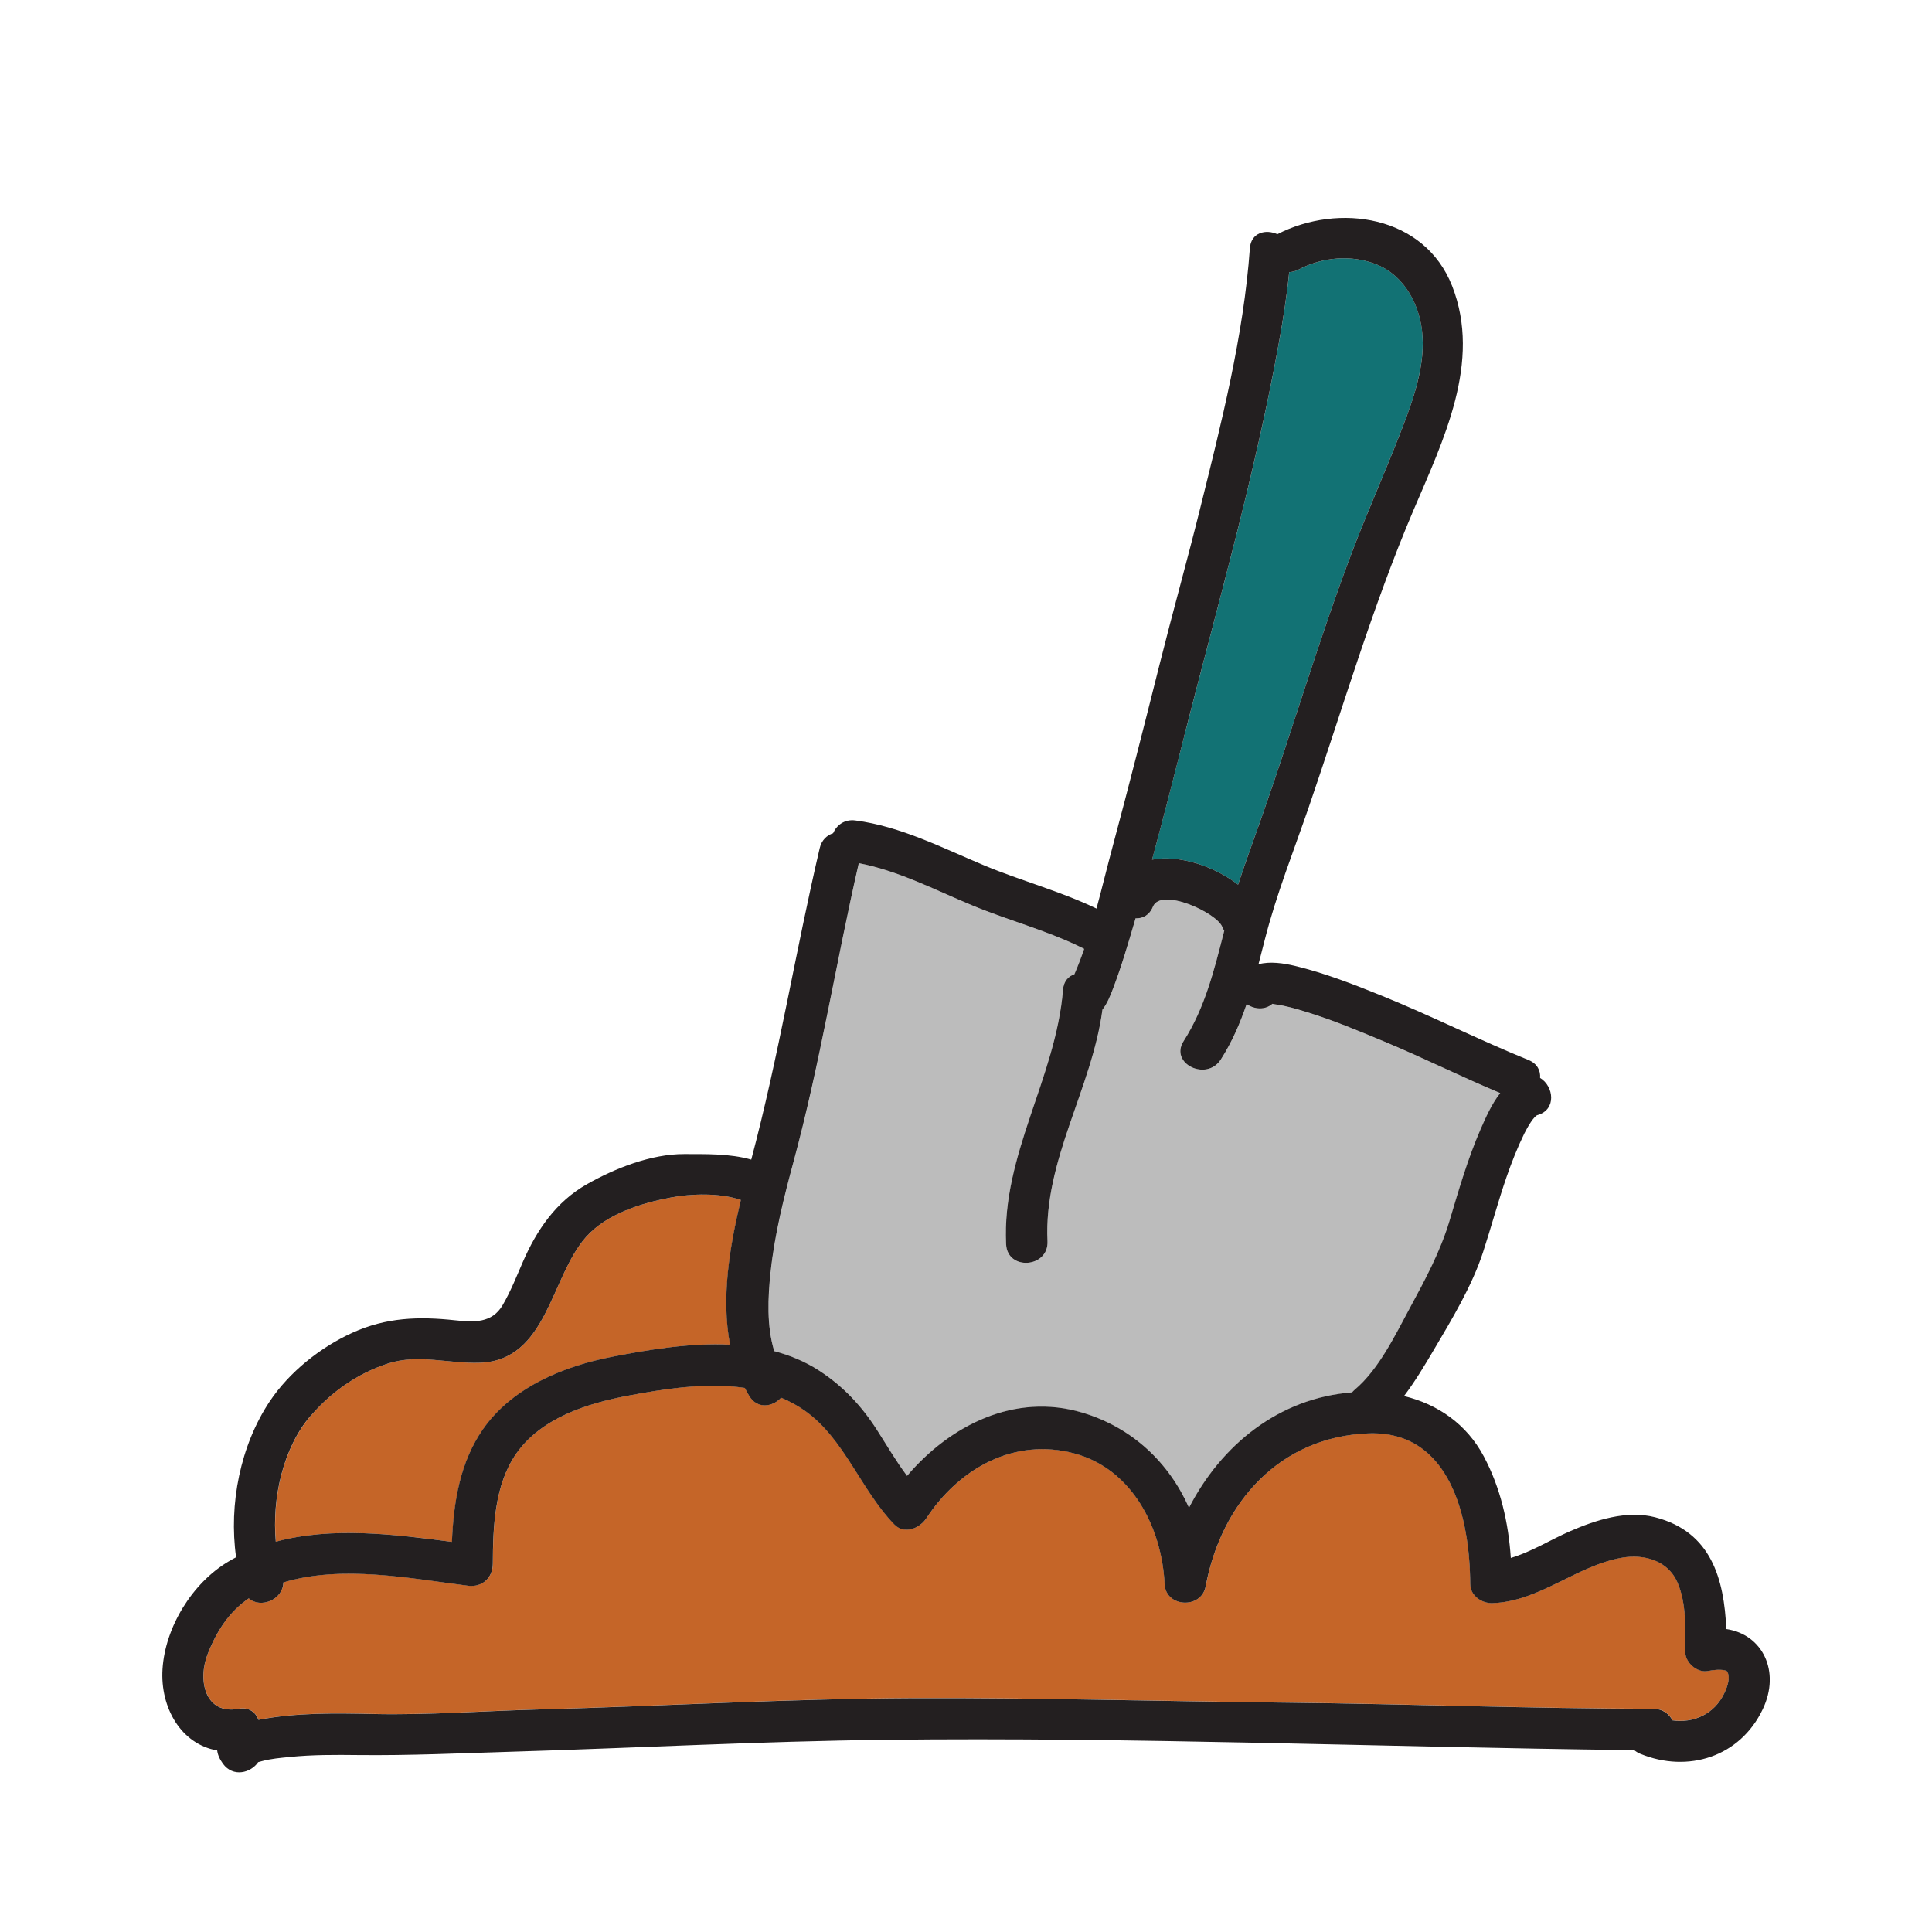
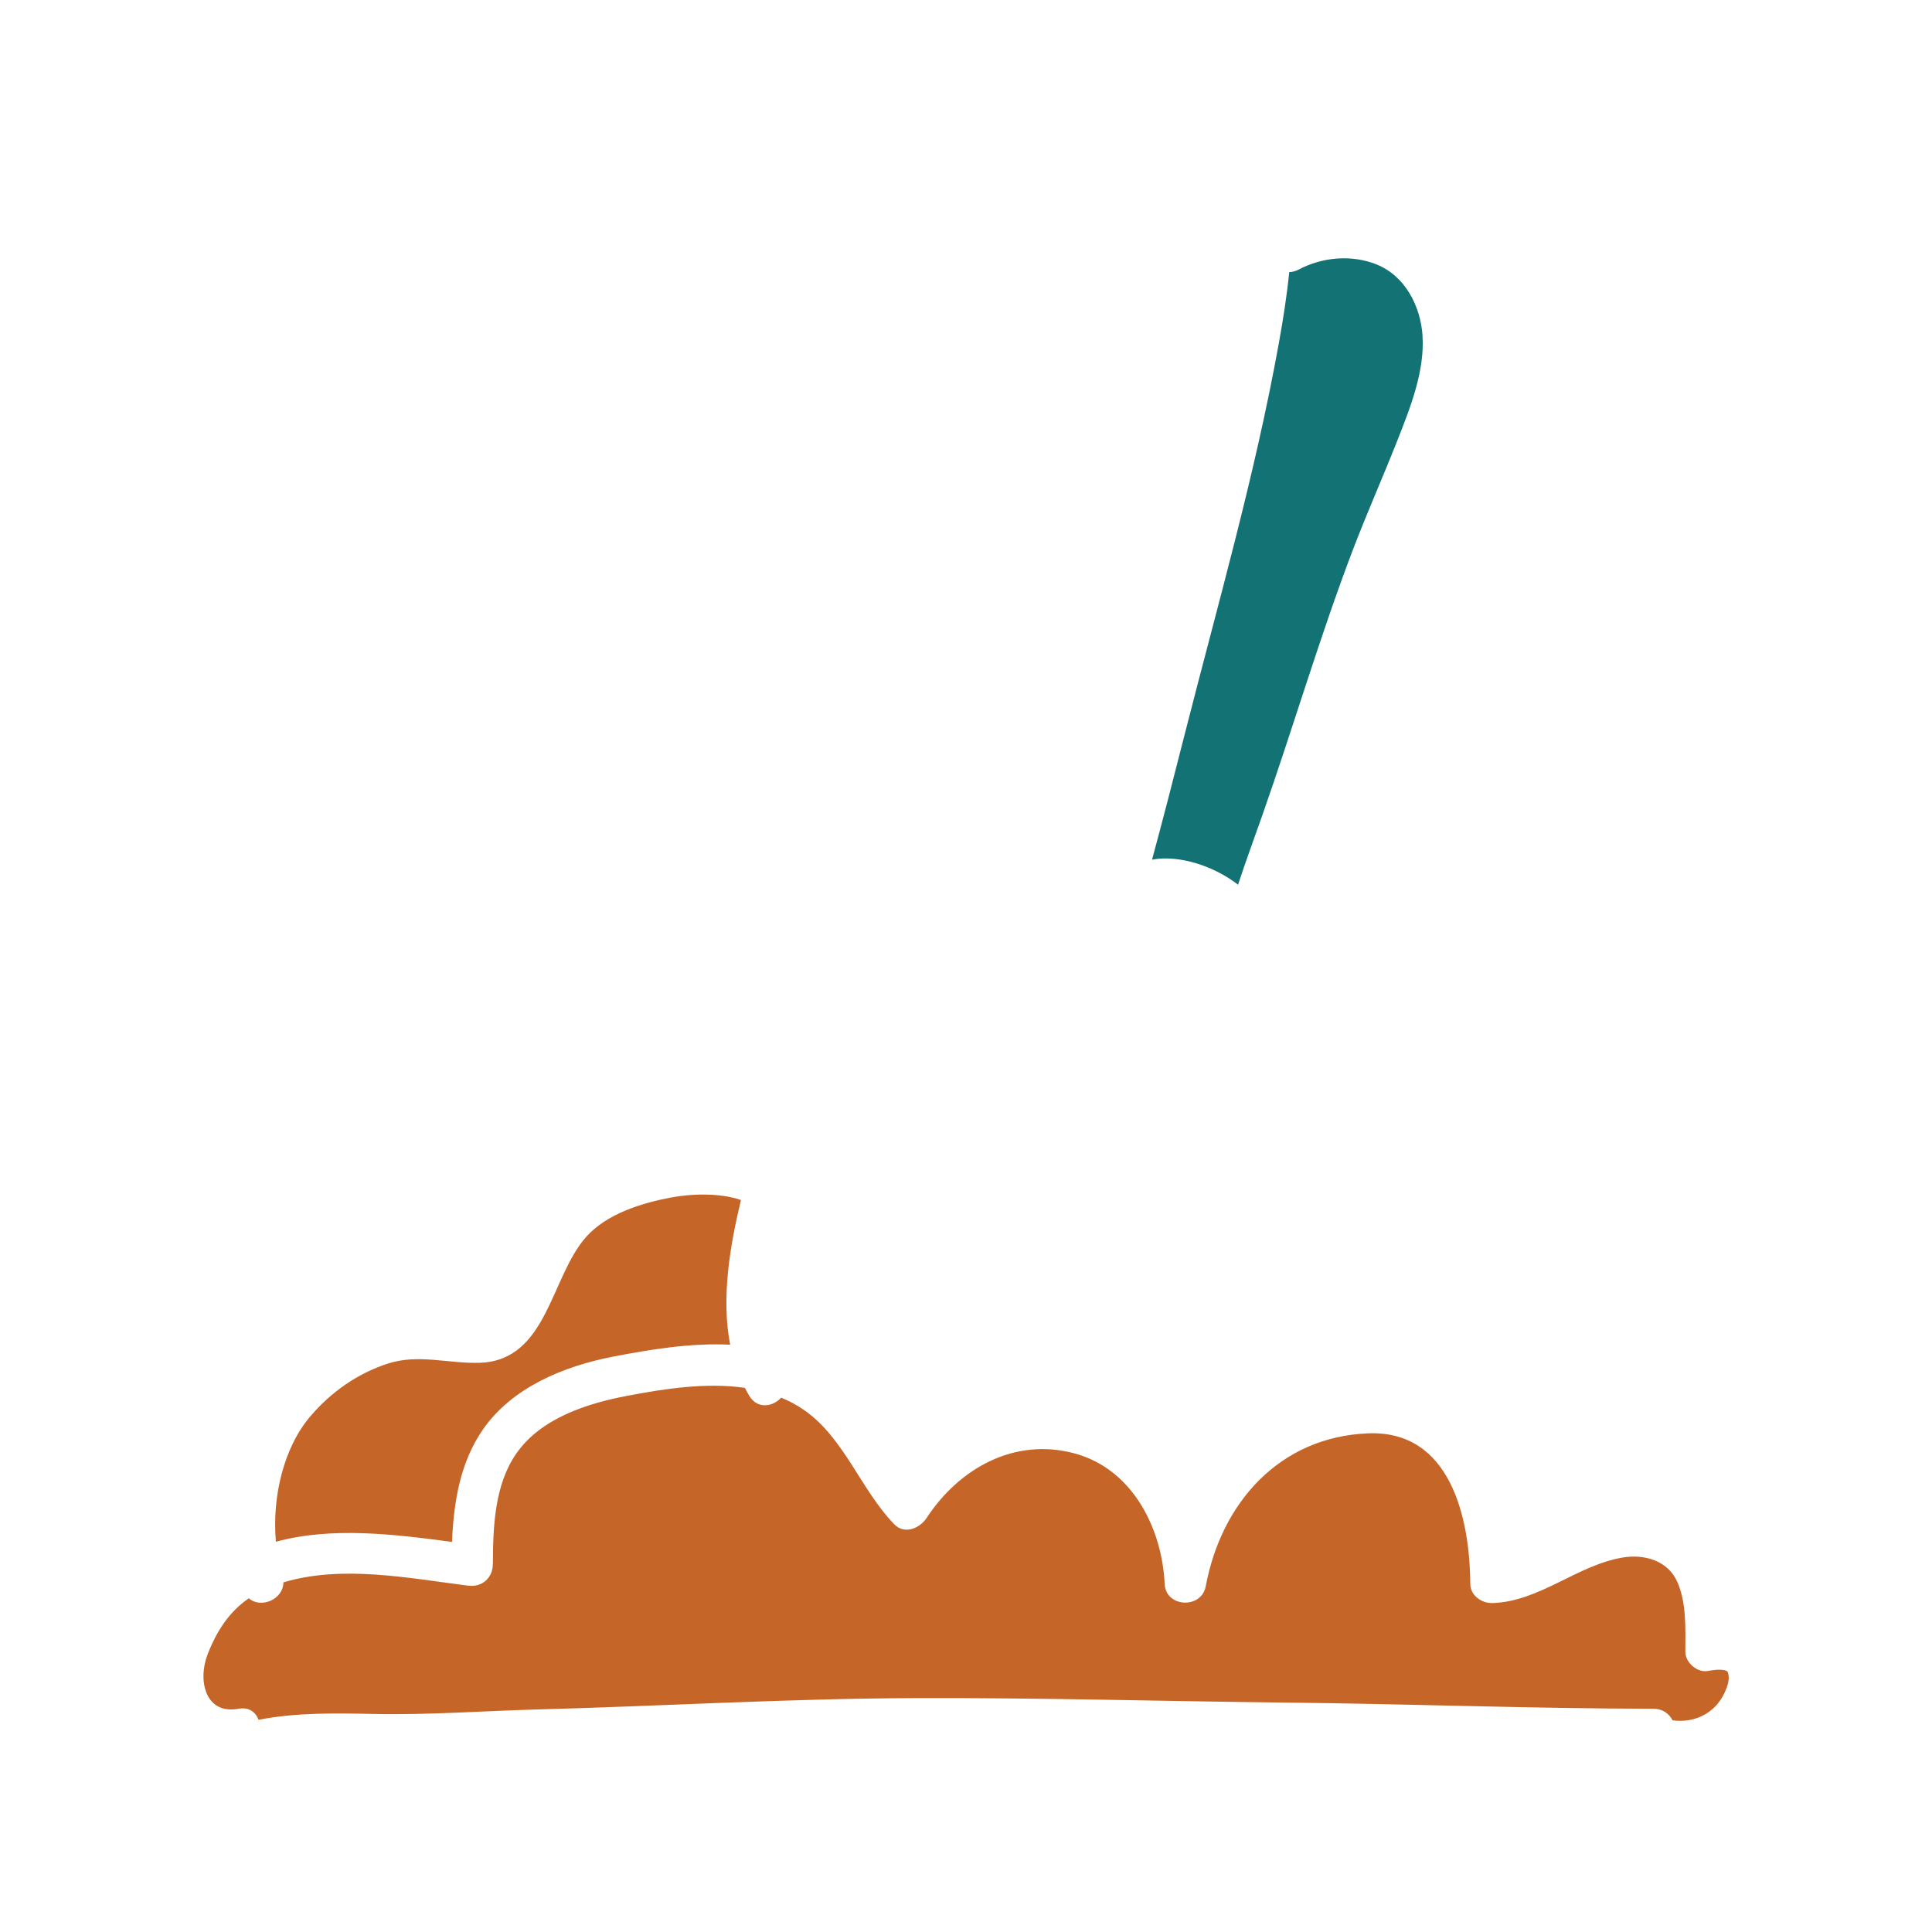
<svg xmlns="http://www.w3.org/2000/svg" id="Layer_1" viewBox="0 0 512 512">
-   <path d="M366.92,276.06c-6.78-2.84-13.62-5.71-20.67-7.86-2.69-.82-5.44-1.65-8.24-2.02-.52-.07-.69-.12-.78-.16-1.98,1.75-4.85,1.49-6.85,.07-1.75,5.13-3.9,10.11-6.84,14.7-3.78,5.9-13.69,1.08-9.85-4.89,5.66-8.82,8.12-18.92,10.69-28.96,.02-.08,.05-.16,.07-.25-.2-.31-.37-.65-.52-1.03-1.5-3.8-16.26-10.56-18.38-5.37-.94,2.3-2.76,3.18-4.61,3.09-.08,.27-.15,.54-.23,.81-1.74,5.96-3.49,11.96-5.72,17.77-.75,1.95-1.57,4.01-2.82,5.61-2.79,20.9-15.62,39.93-14.56,61.35,.35,7.08-10.62,7.93-10.97,.85-1.17-23.77,13.2-44.19,15.08-67.47,.18-2.27,1.43-3.58,3.01-4.09,.94-2.18,1.8-4.43,2.6-6.73-9.54-4.84-19.92-7.46-29.79-11.58-9.8-4.09-19.46-9.13-29.94-11.14-6.03,26.21-10.22,52.92-17.23,78.88-2.61,9.67-5.09,19.48-6.14,29.46-.71,6.77-1.07,14.31,.97,21,4.15,1.09,8.12,2.73,11.8,5.1,6.36,4.09,11.29,9.33,15.37,15.69,2.64,4.11,5.1,8.36,8.03,12.26,11.39-13.39,28.53-22.11,46.47-16.75,13.34,3.99,23,13.35,28.25,25.2,8.53-16.6,23.8-29.08,43.21-30.57,.21-.25,.45-.49,.72-.72,6.42-5.41,10.75-14.53,14.66-21.77,4.01-7.41,8-14.83,10.42-22.9,2.44-8.15,4.82-16.42,8.21-24.24,1.31-3.03,2.94-6.76,5.25-9.69-10.3-4.33-20.34-9.32-30.66-13.63Z" fill="#bcbcbc" />
  <path d="M376.99,88.96c-.54-7.83-4.58-15.81-12.17-18.87-6.6-2.66-14.37-1.98-20.62,1.33-.86,.45-1.72,.67-2.54,.7-.63,6.29-1.62,12.54-2.74,18.75-6.34,35.15-16.28,69.58-25.08,104.18-2.78,10.94-5.58,21.88-8.54,32.77,7.25-1.37,16.55,1.78,22.79,6.63,2.04-6.19,4.29-12.29,6.47-18.49,8.2-23.31,15.13-47.06,23.93-70.16,3.73-9.78,7.98-19.33,11.82-29.06,3.38-8.57,7.31-18.38,6.66-27.78Z" fill="#127274" />
  <path d="M196.34,318.01c-5.64-1.95-13.25-1.66-18.56-.65-7.78,1.48-16.98,4.3-22.44,10.43-9.46,10.62-10.25,32.72-28.14,33.36-8.2,.29-16.3-2.42-24.37,.2-8.06,2.61-15.08,7.53-20.57,13.97-7.18,8.4-10.19,21.61-9.14,33.26,14.87-4.05,31.34-1.99,46.67,.04,.43-10.49,2.12-21.08,8.23-29.85,7.73-11.11,21.4-16.7,34.26-19.21,9.71-1.89,20.67-3.72,31.22-3.2-2.39-12.33-.12-25.95,2.86-38.34Z" fill="#c56528" />
  <path d="M457.79,442.97s-.27-.26-.82-.36c-1.49-.27-2.94-.04-4.43,.22-2.8,.49-5.91-2.27-5.91-5.06,0-6.06,.38-12.94-2.15-18.6-2.5-5.6-8.7-7.37-14.43-6.41-12.14,2.03-21.95,11.63-34.5,12.07-2.83,.1-5.89-1.97-5.91-5.06-.1-17.36-5.18-40.77-27.03-39.92-23.45,.91-38.93,18.31-43.08,40.54-1.13,6.07-10.59,5.63-10.88-.63-.7-14.78-8.53-30.45-23.88-34.59-15.84-4.27-30.51,3.85-39.21,17.11-1.79,2.72-5.84,4.49-8.56,1.68-8.84-9.11-13.24-22.79-23.75-30.17-1.97-1.39-4.06-2.5-6.22-3.4-2.21,2.43-6.28,3.13-8.46-.48-.42-.69-.8-1.4-1.17-2.11-10.27-1.5-21.39,.25-31.1,2.09-10.74,2.04-22.93,5.91-29.48,15.33-5.77,8.29-6.16,19.45-6.2,29.18-.01,3.72-2.8,6.29-6.54,5.82-15.64-1.97-33.42-5.57-48.97-.87-.06,4.58-6.03,7.01-9.16,4.21-5.08,3.49-8.38,8.39-10.88,14.71-2.75,6.95-.75,16.2,8.15,14.57,2.78-.51,4.57,.92,5.29,2.92,10.08-1.95,20.43-1.75,30.66-1.54,14.43,.3,28.91-.81,43.34-1.2,33.14-.89,66.26-2.87,99.41-3,33.14-.14,66.27,.84,99.41,1.19,32.29,.34,64.58,1.58,96.87,1.63,2.45,0,4.15,1.33,5.04,3.06,5.58,.79,11.11-1.66,13.73-7.18,1.04-2.19,1.55-4.16,.83-5.76Z" fill="#c56528" />
-   <path d="M457.49,431.73c-.59-13.28-3.97-25.79-18.84-29.63-7.55-1.95-15.72,.71-22.59,3.7-5.08,2.21-10.23,5.46-15.68,7.07-.63-9.35-2.71-18.54-7.15-26.9-4.58-8.61-12.26-13.85-21.15-16,2.94-3.88,5.47-8.12,7.91-12.26,4.77-8.07,10.09-16.88,13.02-25.83,2.17-6.63,3.96-13.37,6.24-19.97,1.36-3.92,2.88-7.79,4.71-11.52,.95-1.93,2.61-4.63,3.47-4.87,5.15-1.44,4.34-7.69,.71-9.86,.15-1.9-.72-3.79-3.08-4.75-13.18-5.35-25.91-11.79-39.1-17.12-7.41-3-14.98-5.94-22.76-7.81-2.95-.71-6.63-1.28-9.69-.44,.57-2.17,1.12-4.34,1.67-6.5,3.06-12,7.62-23.41,11.65-35.11,9.03-26.29,16.82-53.02,27.72-78.63,7.92-18.61,18.18-39.36,10.28-59.51-7.35-18.73-30.07-22.06-46.33-13.72-3.04-1.4-6.97-.47-7.27,3.73-1.66,23.19-7.55,46.29-13.14,68.78-3.43,13.82-7.28,27.53-10.75,41.34-4.07,16.17-8.15,32.33-12.48,48.43-1.45,5.38-2.79,10.95-4.28,16.43-9.56-4.6-19.89-7.32-29.69-11.41-11.11-4.64-22.13-10.36-34.21-11.94-2.91-.38-4.98,1.27-5.9,3.39-1.64,.53-3.05,1.81-3.55,3.96-6.41,27.42-10.9,55.32-18.14,82.53-5.68-1.63-12.12-1.45-17.78-1.47-8.73-.03-18.34,3.77-25.82,8.02-8.14,4.62-13.25,12.11-16.91,20.52-1.7,3.9-3.23,7.82-5.38,11.5-2.83,4.84-7.67,4.54-12.61,4.01-9.63-1.04-18.22-.77-27.19,3.3-8.5,3.86-16.76,10.44-21.95,18.24-7.71,11.58-10.87,27.16-8.88,41.26-.7,.37-1.39,.75-2.07,1.16-9.57,5.7-16.72,17.35-17.43,28.47-.65,10.27,4.95,19.92,14.49,21.57,.12,1.06,.59,2.23,1.52,3.51,2.68,3.68,7.41,2.45,9.34-.41,.36-.1,.72-.2,1.08-.29,2.36-.63,4.86-.84,7.28-1.08,6-.61,12.06-.58,18.08-.51,13.54,.15,27-.47,40.55-.88,33.13-.99,66.27-2.79,99.41-3.16,65.47-.75,130.97,1.92,196.43,2.71,.61,0,1.22,0,1.83,.01,.43,.38,.96,.71,1.6,.98,12.63,5.19,26.45,.84,32.47-11.82,4.76-10.01-.05-19.81-9.64-21.23Zm-143.66-236.68c8.8-34.59,18.74-69.03,25.08-104.18,1.12-6.21,2.11-12.47,2.74-18.75,.83-.03,1.68-.24,2.54-.7,6.25-3.31,14.03-3.99,20.62-1.33,7.59,3.06,11.63,11.04,12.17,18.87,.65,9.4-3.28,19.21-6.66,27.78-3.84,9.73-8.09,19.29-11.82,29.06-8.81,23.1-15.73,46.85-23.93,70.16-2.18,6.2-4.43,12.3-6.47,18.49-6.25-4.85-15.54-8-22.79-6.63,2.96-10.9,5.76-21.84,8.54-32.77Zm-109.61,142.04c1.05-9.98,3.53-19.79,6.14-29.46,7-25.96,11.2-52.67,17.23-78.88,10.48,2.01,20.14,7.06,29.94,11.14,9.88,4.12,20.25,6.74,29.79,11.58-.8,2.3-1.66,4.56-2.6,6.73-1.58,.51-2.83,1.82-3.01,4.09-1.89,23.28-16.25,43.7-15.08,67.47,.35,7.08,11.32,6.24,10.97-.85-1.05-21.42,11.78-40.45,14.56-61.35,1.26-1.6,2.08-3.66,2.82-5.61,2.22-5.8,3.97-11.81,5.72-17.77,.08-.27,.15-.54,.23-.81,1.85,.09,3.67-.79,4.61-3.09,2.12-5.19,16.88,1.57,18.38,5.37,.15,.38,.33,.72,.52,1.03-.02,.08-.05,.16-.07,.25-2.57,10.04-5.03,20.13-10.69,28.96-3.83,5.98,6.07,10.79,9.85,4.89,2.94-4.59,5.09-9.56,6.84-14.7,2,1.42,4.87,1.68,6.85-.07,.08,.03,.26,.09,.78,.16,2.8,.37,5.55,1.19,8.24,2.02,7.04,2.15,13.88,5.02,20.67,7.86,10.31,4.31,20.35,9.31,30.66,13.63-2.31,2.93-3.93,6.67-5.25,9.69-3.39,7.81-5.77,16.09-8.21,24.24-2.42,8.07-6.41,15.49-10.42,22.9-3.91,7.24-8.24,16.35-14.66,21.77-.27,.23-.51,.47-.72,.72-19.41,1.49-34.68,13.97-43.21,30.57-5.25-11.85-14.91-21.21-28.25-25.2-17.94-5.36-35.08,3.36-46.47,16.75-2.93-3.9-5.39-8.15-8.03-12.26-4.08-6.36-9.01-11.59-15.37-15.69-3.67-2.37-7.65-4.01-11.8-5.1-2.04-6.69-1.68-14.23-.97-21Zm-121.97,38.23c5.5-6.44,12.52-11.36,20.57-13.97,8.07-2.61,16.17,.1,24.37-.2,17.89-.64,18.68-22.74,28.14-33.36,5.46-6.13,14.66-8.95,22.44-10.43,5.31-1.01,12.91-1.3,18.56,.65-2.98,12.39-5.25,26.01-2.86,38.34-10.55-.52-21.51,1.31-31.22,3.2-12.86,2.5-26.53,8.1-34.26,19.21-6.11,8.78-7.8,19.36-8.23,29.85-15.32-2.02-31.79-4.08-46.67-.04-1.05-11.65,1.97-24.86,9.14-33.26Zm374.7,73.42c-2.62,5.52-8.15,7.98-13.73,7.18-.89-1.73-2.59-3.05-5.04-3.06-32.28-.05-64.58-1.29-96.87-1.63-33.14-.35-66.27-1.32-99.41-1.19-33.16,.14-66.27,2.11-99.41,3-14.43,.39-28.91,1.5-43.34,1.2-10.24-.22-20.58-.41-30.66,1.54-.72-1.99-2.51-3.43-5.29-2.92-8.9,1.63-10.9-7.62-8.15-14.57,2.5-6.32,5.8-11.22,10.88-14.71,3.13,2.79,9.1,.36,9.16-4.21,15.55-4.69,33.33-1.1,48.97,.87,3.74,.47,6.52-2.1,6.54-5.82,.04-9.72,.43-20.88,6.2-29.18,6.56-9.42,18.74-13.3,29.48-15.33,9.71-1.84,20.83-3.59,31.1-2.09,.37,.71,.75,1.41,1.17,2.11,2.17,3.61,6.25,2.91,8.46,.48,2.17,.9,4.25,2.02,6.22,3.4,10.51,7.38,14.91,21.06,23.75,30.17,2.72,2.81,6.77,1.04,8.56-1.68,8.7-13.26,23.37-21.38,39.21-17.11,15.35,4.13,23.17,19.8,23.88,34.59,.3,6.25,9.75,6.69,10.88,.63,4.15-22.23,19.63-39.63,43.08-40.54,21.85-.85,26.93,22.55,27.03,39.92,.02,3.09,3.08,5.16,5.91,5.06,12.55-.44,22.36-10.04,34.5-12.07,5.73-.96,11.93,.81,14.43,6.41,2.53,5.66,2.15,12.54,2.15,18.6,0,2.79,3.11,5.56,5.91,5.06,1.49-.26,2.94-.49,4.43-.22,.55,.1,.79,.35,.82,.36,.73,1.61,.21,3.58-.83,5.76Z" fill="#231f20" />
</svg>